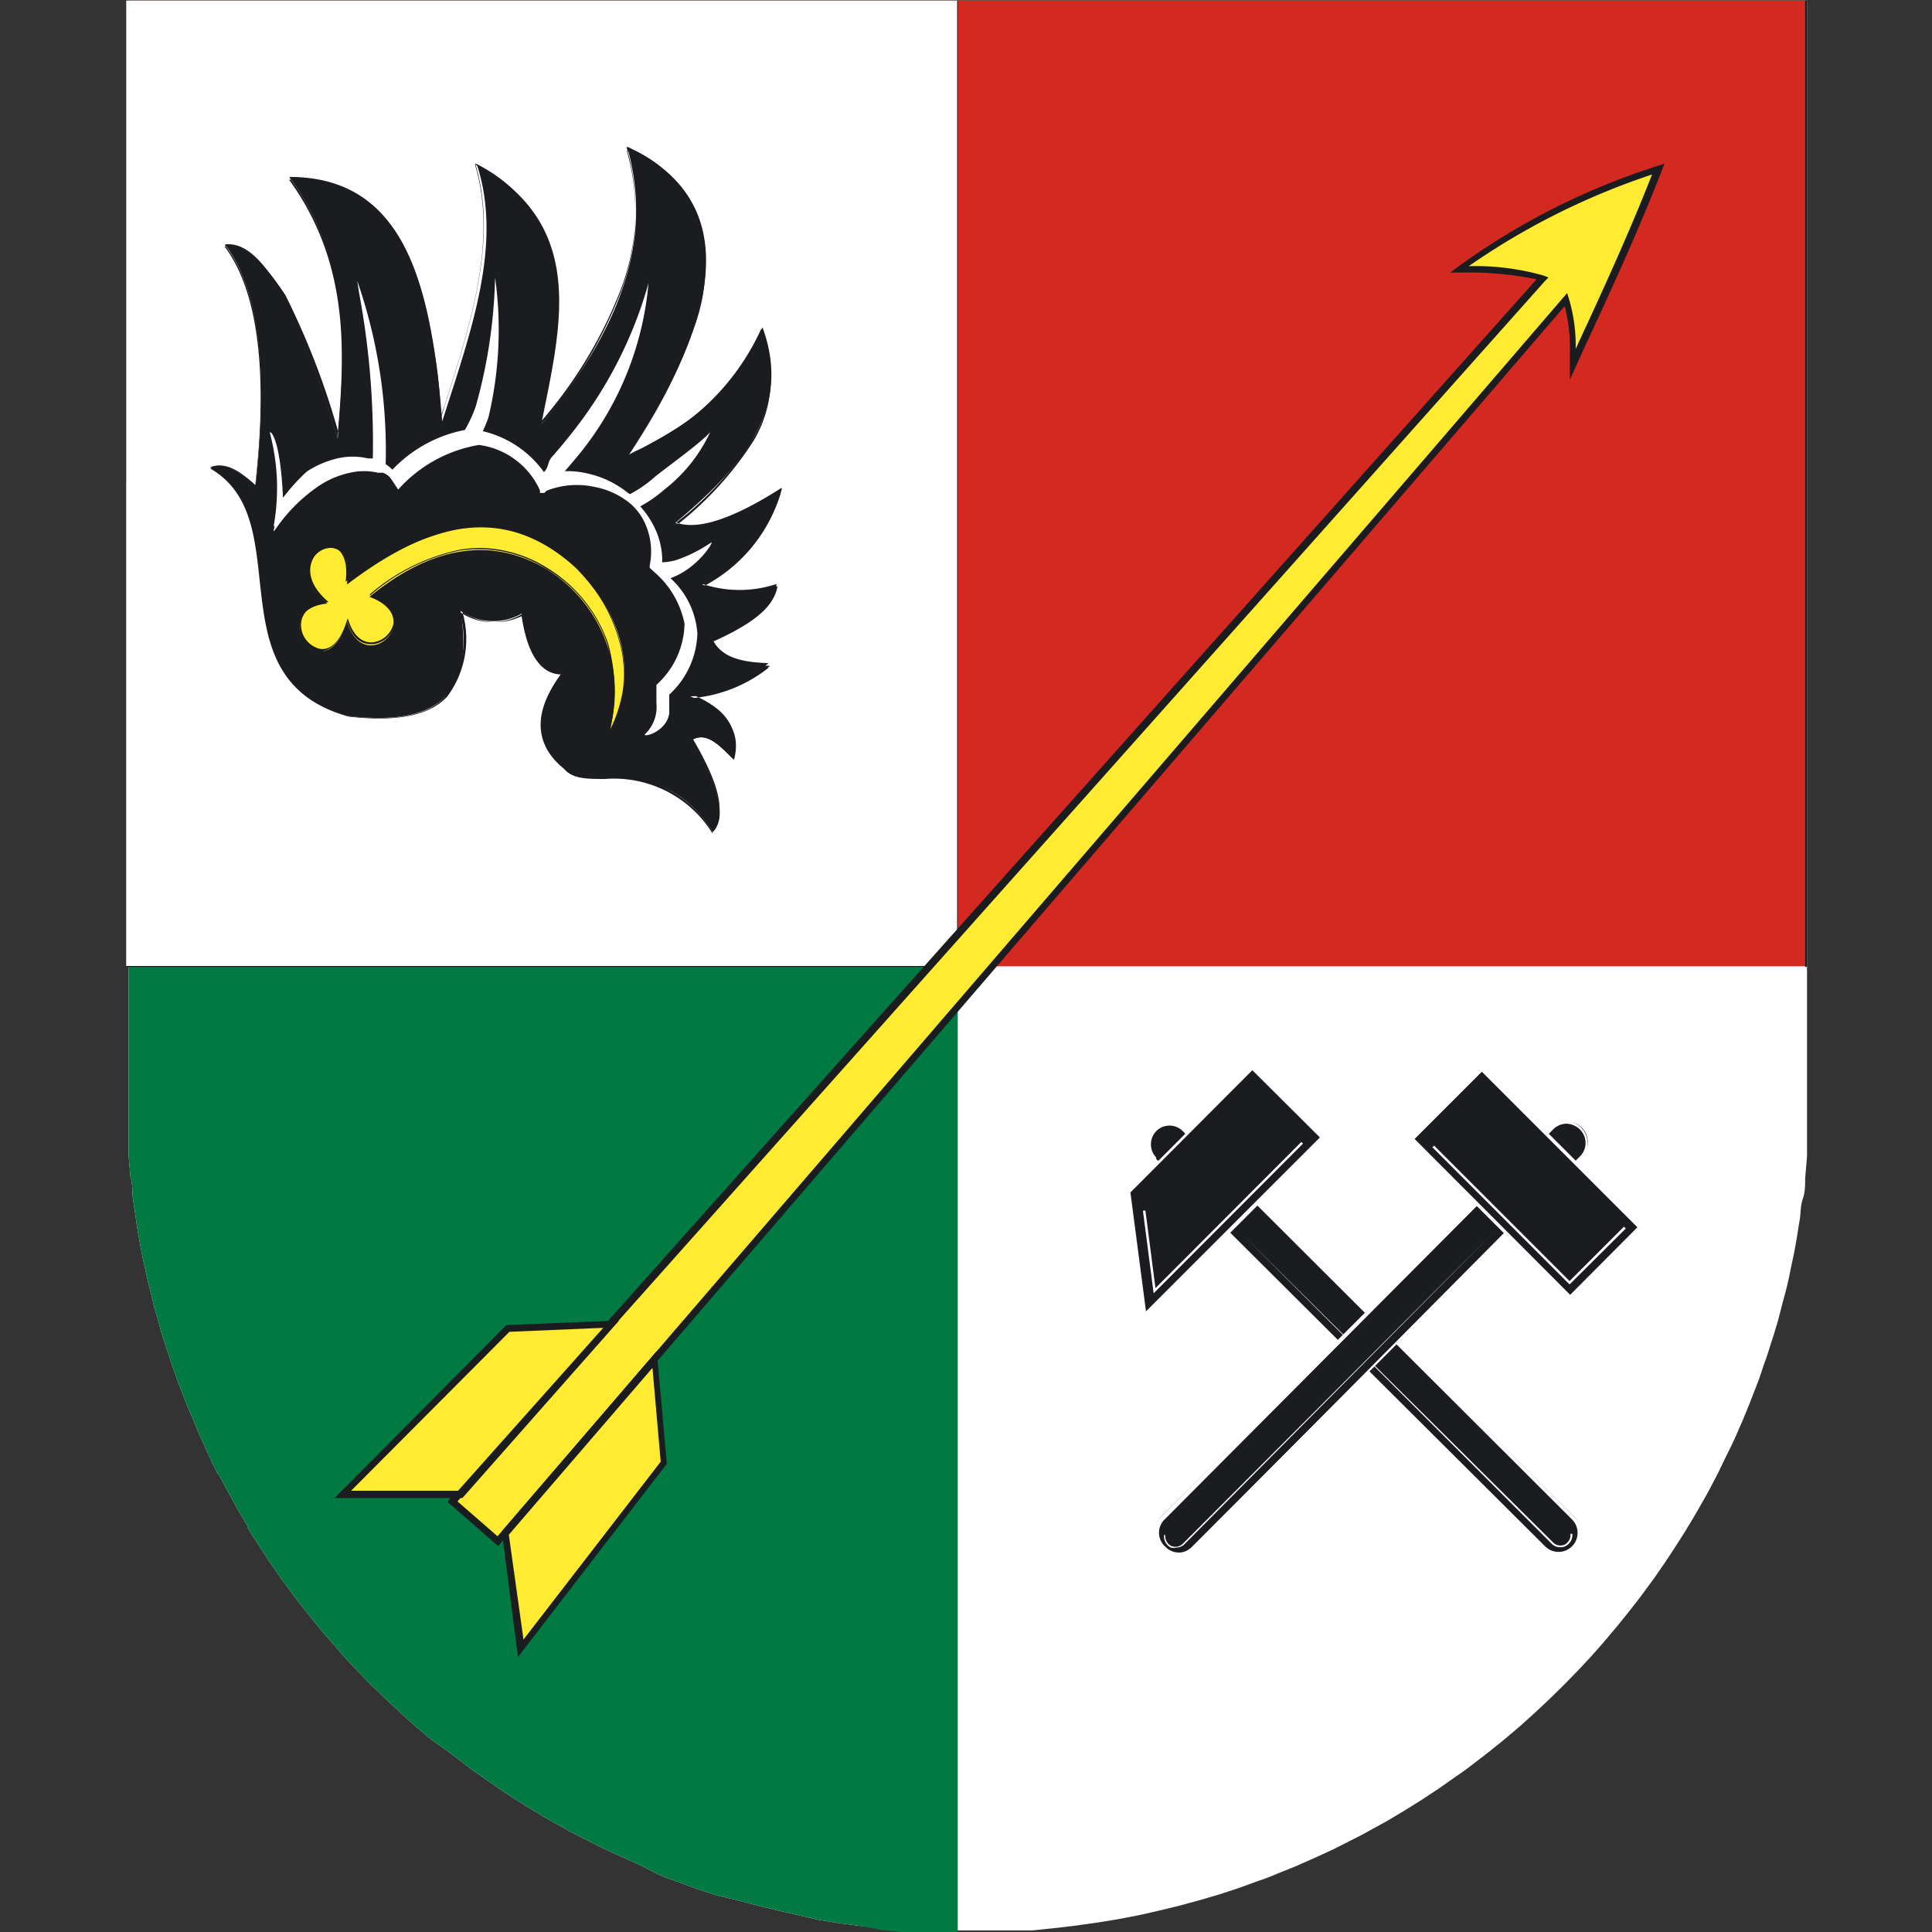
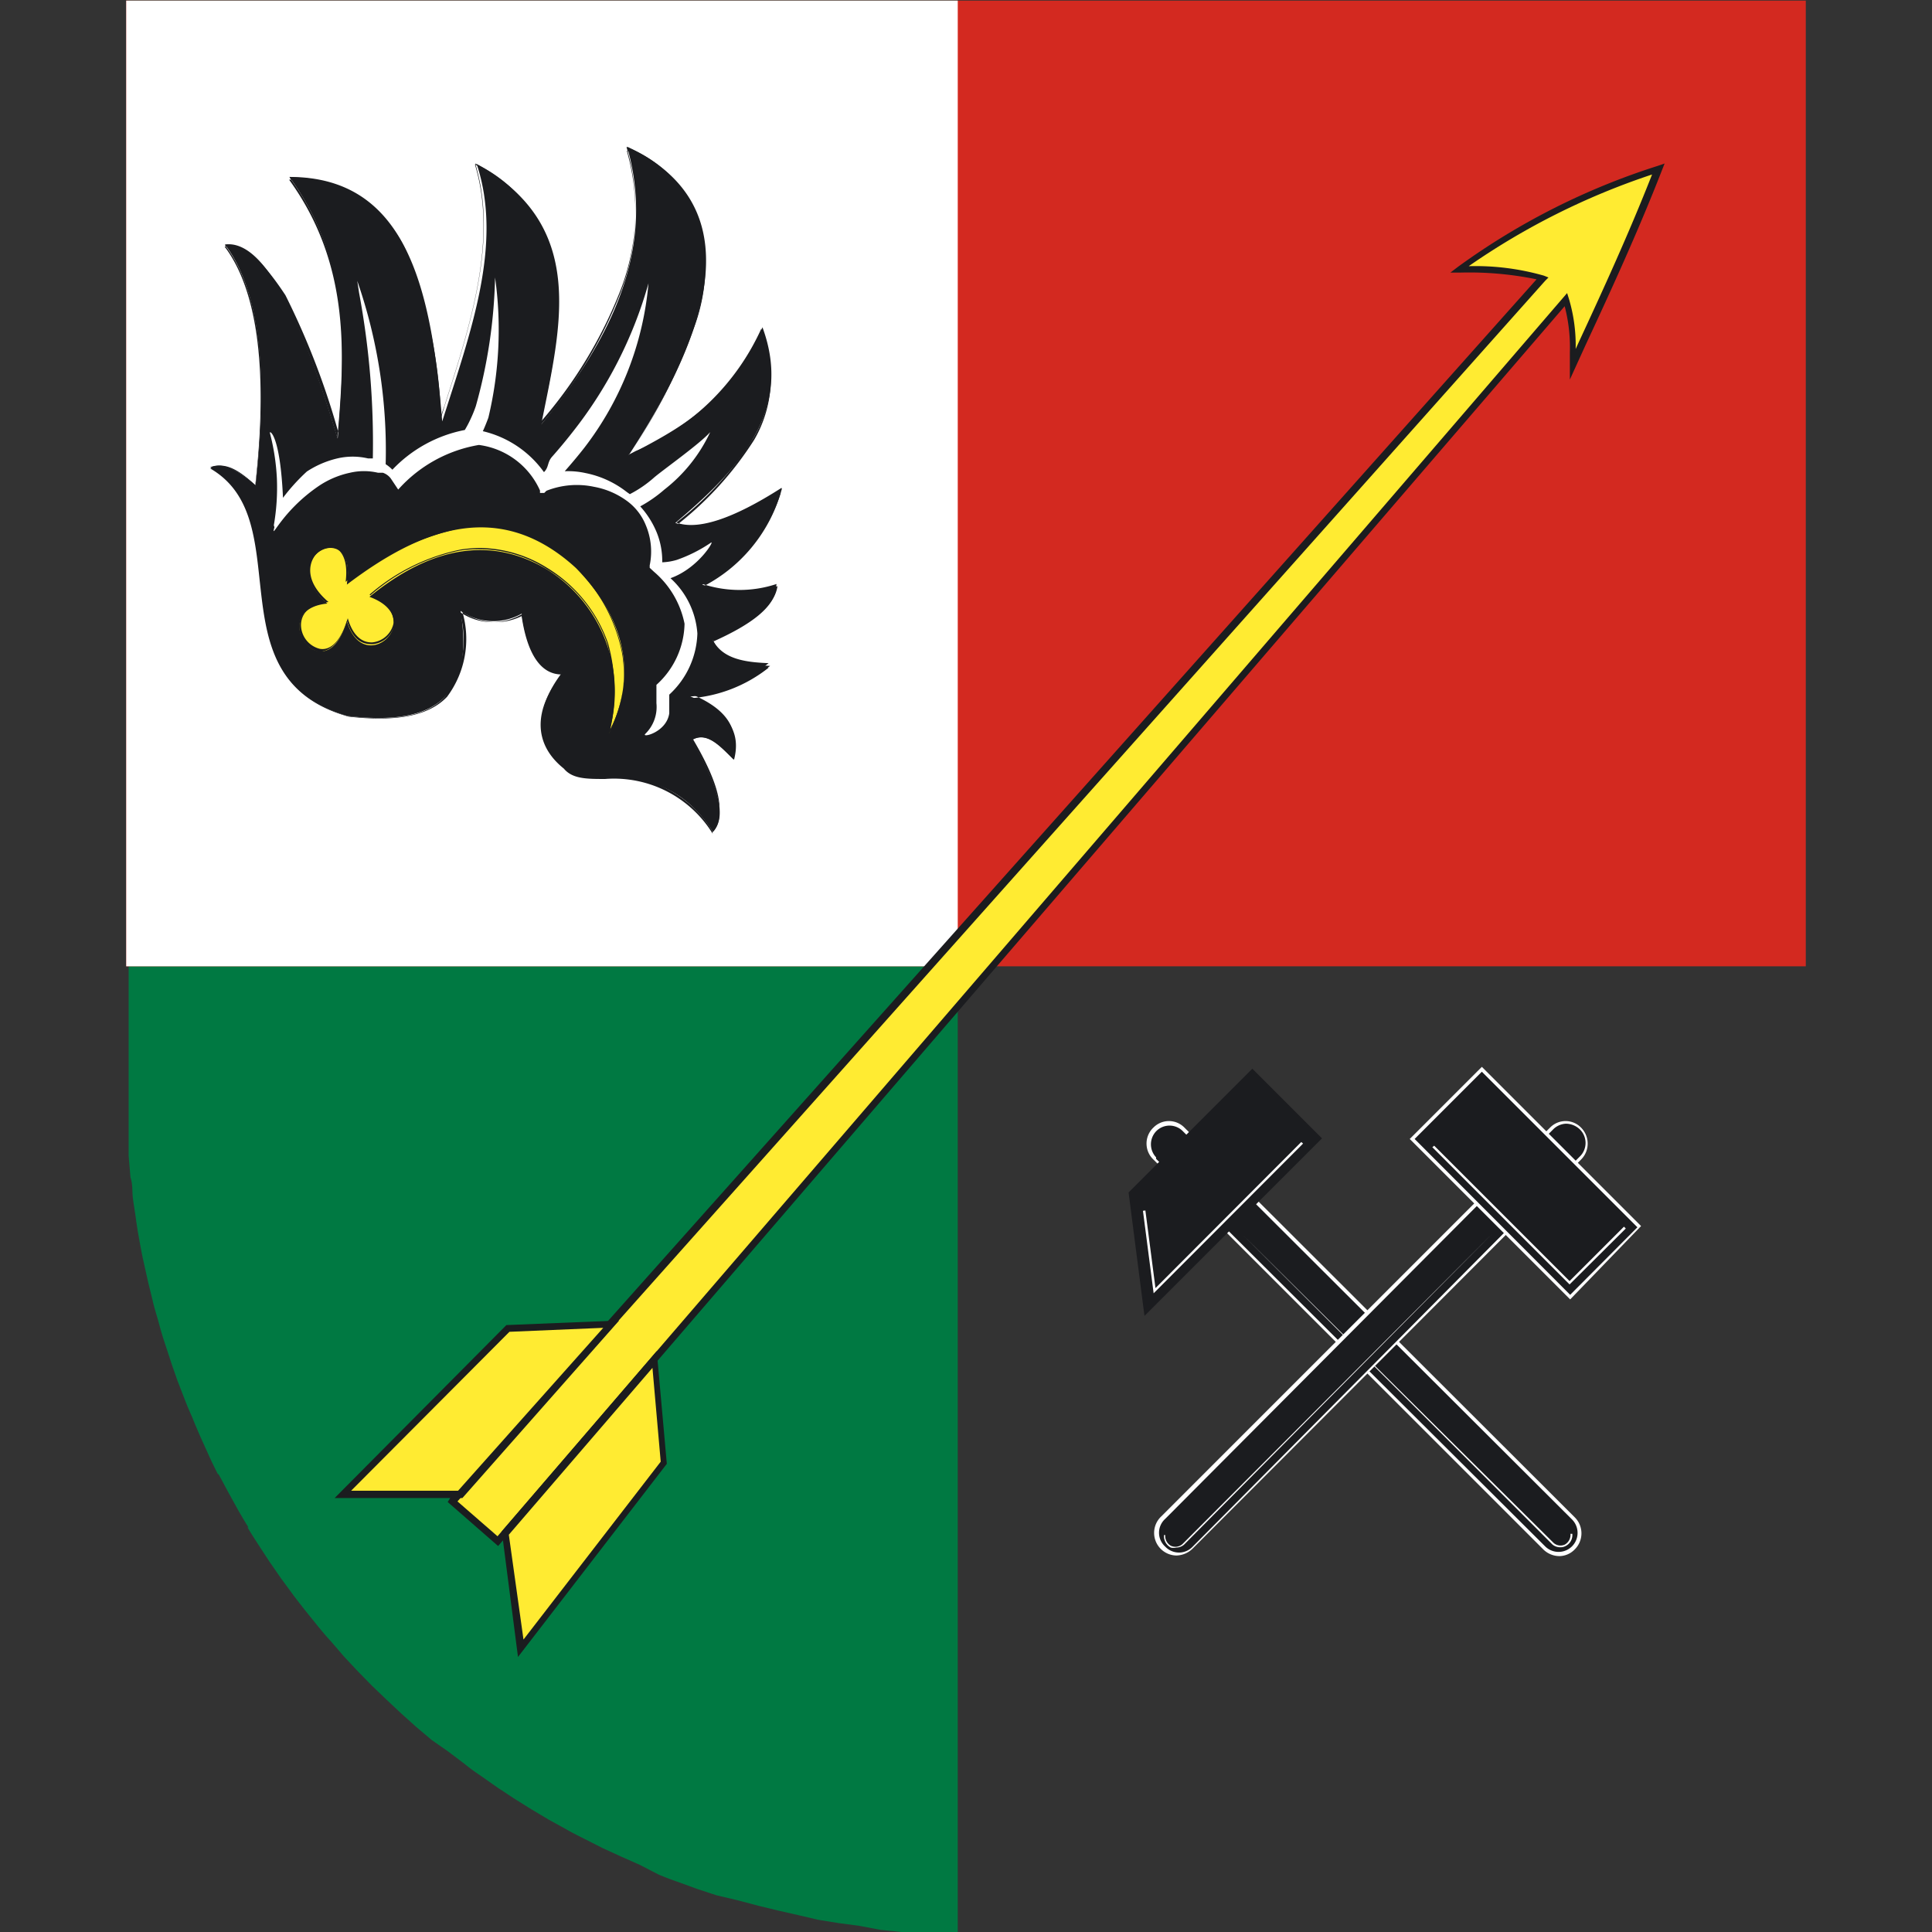
<svg xmlns="http://www.w3.org/2000/svg" version="1.1" width="63.22" height="63.22">
  <rect width="100%" height="100%" fill="#333333" stroke="none" />
  <svg viewBox="0 0 63.22 63.22">
    <g transform="translate(4.11, 0)">
      <defs>
        <style>.cls-1{fill:none;}.cls-2{clip-path:url(#clip-path);}.cls-3,.cls-7{fill:#fff;}.cls-3,.cls-4,.cls-8,.cls-9{fill-rule:evenodd;}.cls-4{fill:#007942;}.cls-5{fill:#d32920;}.cls-6,.cls-8{fill:#1b1c1f;}.cls-9{fill:#ffeb32;}</style>
        <clipPath id="SvgjsClipPath1007" transform="translate(0.02 0.02)">
          <path id="SvgjsPath1006" class="cls-1" d="M55,35.73c0,.23,0,.47,0,.7s0,.47,0,.71,0,.46,0,.69l-.06.7c0,.23,0,.46-.08.69s-.06.45-.1.68-.07.45-.11.68-.08.45-.13.67-.09.45-.14.67-.11.44-.17.66-.11.44-.17.65-.13.44-.2.65-.13.43-.21.64-.14.43-.22.64l-.24.62c-.08.21-.17.42-.25.62l-.27.62c-.09.2-.19.4-.29.6s-.19.4-.29.6l-.31.59h0l-.33.58h0c-.11.19-.22.38-.34.57h0c-.11.19-.23.37-.35.56h0l-.36.55h0l-.38.55h0l-.39.53h0c-.13.18-.27.35-.4.52h0l-.42.52h0l-.42.5h0l-.44.5h0l-.45.48h0l-.46.47h0l-.47.46h0l-.48.45h0l-.49.44h0l-.51.43h0l-.51.41h0l-.52.4h0q-.27.21-.54.39h0l-.54.38h0l-.56.37h0l-.56.35h0l-.57.34h0l-.58.32h0c-.19.11-.39.21-.59.31h0l-.59.3h0l-.61.28h0l-.61.27h0l-.62.25h0q-.32.14-.63.24h0l-.63.23h0l-.64.21h0l-.65.19h0l-.66.18h0l-.66.16h0l-.66.15h0l-.68.13h0l-.67.11h0L31,63h0l-.69.08-.69.07-.7,0-.7,0H26.77l-.7,0-.7,0-.69-.07L24,63l-.68-.09-.68-.11L22,62.65l-.66-.15-.66-.16L20,62.16h0L19.32,62h0l-.64-.21h0l-.63-.23h0q-.32-.11-.63-.24h0L16.8,61h0l-.61-.27h0l-.61-.28h0l-.59-.3h0c-.2-.1-.4-.2-.59-.31h0l-.58-.32h0l-.57-.34h0l-.56-.35h0l-.56-.37h0l-.54-.38h0a6.55,6.55,0,0,1-.53-.39h0l-.53-.4h0L10,56.92h0l-.51-.43h0L9,56.05H9l-.48-.45h0l-.48-.46h0l-.46-.47h0l-.45-.48h0l-.43-.5h0c-.15-.16-.29-.33-.43-.5h0l-.42-.52h0c-.13-.17-.27-.34-.4-.52h0l-.39-.53h0l-.38-.55h0l-.36-.55h0c-.12-.19-.24-.37-.35-.56H4c-.12-.19-.23-.38-.34-.57h0l-.32-.58h0c-.11-.2-.21-.4-.32-.59H3c-.1-.2-.2-.4-.29-.6h0L2.43,47h0c-.09-.21-.18-.41-.26-.62h0c-.09-.2-.18-.41-.26-.62h0l-.24-.62h0c-.07-.21-.15-.42-.22-.64h0l-.21-.64h0c-.07-.21-.13-.43-.19-.65s-.13-.43-.18-.65-.11-.44-.16-.66-.1-.45-.15-.67-.09-.45-.13-.67-.08-.45-.11-.68-.07-.45-.1-.68,0-.46-.08-.69l-.06-.7c0-.23,0-.46,0-.69s0-.47,0-.71,0-.47,0-.7V0H55Z" />
        </clipPath>
      </defs>
      <g id="SvgjsG1005" data-name="Vrstva 2">
        <g id="SvgjsG1004">
          <g class="cls-2">
-             <path class="cls-3" d="M55,35.73c0,.23,0,.47,0,.7s0,.47,0,.71,0,.46,0,.69l-.06.7c0,.23,0,.46-.08.69s-.06.45-.1.68-.07.45-.11.68-.08.45-.13.67-.09.45-.14.67-.11.44-.17.66-.11.44-.17.65-.13.44-.2.65-.13.43-.21.64-.14.43-.22.64l-.24.62c-.08.21-.17.42-.25.62l-.27.62c-.09.2-.19.4-.29.6s-.19.4-.29.6l-.31.59h0l-.33.58h0c-.11.19-.22.38-.34.57h0c-.11.19-.23.37-.35.56h0l-.36.55h0l-.38.55h0l-.39.53h0c-.13.18-.27.35-.4.52h0l-.42.52h0l-.42.5h0l-.44.5h0l-.45.48h0l-.46.47h0l-.47.46h0l-.48.45h0l-.49.44h0l-.51.43h0l-.51.41h0l-.52.4h0q-.27.21-.54.39h0l-.54.38h0l-.56.37h0l-.56.35h0l-.57.34h0l-.58.32h0c-.19.11-.39.21-.59.31h0l-.59.3h0l-.61.28h0l-.61.27h0l-.62.25h0q-.32.14-.63.24h0l-.63.23h0l-.64.21h0l-.65.19h0l-.66.18h0l-.66.16h0l-.66.15h0l-.68.13h0l-.67.11h0L31,63h0l-.69.08-.69.07-.7,0-.7,0H26.77l-.7,0-.7,0-.69-.07L24,63l-.68-.09-.68-.11L22,62.65l-.66-.15-.66-.16L20,62.16h0L19.32,62h0l-.64-.21h0l-.63-.23h0q-.32-.11-.63-.24h0L16.8,61h0l-.61-.27h0l-.61-.28h0l-.59-.3h0c-.2-.1-.4-.2-.59-.31h0l-.58-.32h0l-.57-.34h0l-.56-.35h0l-.56-.37h0l-.54-.38h0a6.55,6.55,0,0,1-.53-.39h0l-.53-.4h0L10,56.92h0l-.51-.43h0L9,56.05H9l-.48-.45h0l-.48-.46h0l-.46-.47h0l-.45-.48h0l-.43-.5h0c-.15-.16-.29-.33-.43-.5h0l-.42-.52h0c-.13-.17-.27-.34-.4-.52h0l-.39-.53h0l-.38-.55h0l-.36-.55h0c-.12-.19-.24-.37-.35-.56H4c-.12-.19-.23-.38-.34-.57h0l-.32-.58h0c-.11-.2-.21-.4-.32-.59H3c-.1-.2-.2-.4-.29-.6h0L2.43,47h0c-.09-.21-.18-.41-.26-.62h0c-.09-.2-.18-.41-.26-.62h0l-.24-.62h0c-.07-.21-.15-.42-.22-.64h0l-.21-.64h0c-.07-.21-.13-.43-.19-.65s-.13-.43-.18-.65-.11-.44-.16-.66-.1-.45-.15-.67-.09-.45-.13-.67-.08-.45-.11-.68-.07-.45-.1-.68,0-.46-.08-.69l-.06-.7c0-.23,0-.46,0-.69s0-.47,0-.71,0-.47,0-.7V0H55Z" transform="translate(0.02 0.02)" />
            <path class="cls-4" d="M27.21,63.2h-.44l-.7,0-.7,0-.69-.07L24,63l-.68-.09-.68-.11L22,62.65l-.66-.15-.66-.16L20,62.16h0L19.32,62h0l-.64-.21h0l-.63-.23h0q-.32-.11-.63-.24h0L16.8,61h0l-.61-.27h0l-.61-.28h0l-.59-.3h0c-.2-.1-.4-.2-.59-.31h0l-.58-.32h0l-.57-.34h0l-.56-.35h0l-.56-.37h0l-.54-.38h0a6.55,6.55,0,0,1-.53-.39h0l-.53-.4h0L10,56.92h0l-.51-.43h0L9,56.05H9l-.48-.45h0l-.48-.46h0l-.46-.47h0l-.45-.48h0l-.43-.5h0c-.15-.16-.29-.33-.43-.5h0l-.42-.52h0c-.13-.17-.27-.34-.4-.52h0l-.39-.53h0l-.38-.55h0l-.36-.55h0c-.12-.19-.24-.37-.35-.56H4c-.12-.19-.23-.38-.34-.57h0l-.32-.58h0c-.11-.2-.21-.4-.32-.59H3c-.1-.2-.2-.4-.29-.6h0L2.43,47h0c-.09-.21-.18-.41-.26-.62h0c-.09-.2-.18-.41-.26-.62h0l-.24-.62h0c-.07-.21-.15-.42-.22-.64h0l-.21-.64h0c-.07-.21-.13-.43-.19-.65s-.13-.43-.18-.65-.11-.44-.16-.66-.1-.45-.15-.67-.09-.45-.13-.67-.08-.45-.11-.68-.07-.45-.1-.68,0-.46-.08-.69l-.06-.7c0-.23,0-.46,0-.69s0-.47,0-.71,0-.47,0-.7V0H27.21Z" transform="translate(0.02 0.02)" />
            <rect class="cls-5" x="0.02" y="0.02" width="54.96" height="31.6" />
-             <path class="cls-6" d="M55,31.62H0V0H55Zm-55,0H54.94V0H0Z" transform="translate(0.02 0.02)" />
            <rect class="cls-7" x="0.02" y="0.02" width="27.21" height="31.6" />
-             <path class="cls-6" d="M27.22,31.62H0V0H27.22ZM0,31.59H27.19V0H0Z" transform="translate(0.02 0.02)" />
            <path class="cls-8" d="M2.75,15.27c.35-.15.8,0,1.48.59.44-3.81.1-6.43-1-7.88,1.3-.17,2.52,2.46,3.69,6.35.25-2.9.43-5.79-1.58-8.56,3.88,0,4.65,3.73,5,8,.92-2.89,2-5.79,1.13-8.42,3.65,2,2.75,5.31,2.11,8.52C16,10.94,17.31,8,16.39,4.78c3.64,1.69,3.23,5.25.05,10.1,1.59-.86,3.2-1.6,4.38-4.19,1,2.71-.72,4.61-2.85,6.4.7.28,1.87-.1,3.49-1.13a5,5,0,0,1-2.61,3.15,3.9,3.9,0,0,0,2.46.05c-.08.66-.92,1.24-2.11,1.77.29.69,1.05.8,1.87.84a4.61,4.61,0,0,1-2.61,1c1.36.54,1.64,1.26,1.43,2.07-.44-.43-.88-.95-1.38-.64,1,1.74,1.09,2.57.69,3-1.7-2.65-4.13-1.3-4.87-2.14-.92-.75-1-1.86-.06-3.08-.7,0-1.15-.65-1.33-1.92a1.88,1.88,0,0,1-2-.09c.51,3.11-1.19,3.73-3.7,3.44C2.82,22.13,5.72,17,2.75,15.27Z" transform="translate(0.02 0.02)" />
            <path class="cls-6" d="M19.19,27.26v0a3.79,3.79,0,0,0-3.52-1.79c-.6,0-1.07,0-1.35-.34-1-.8-1-1.92-.07-3.08-.69,0-1.13-.68-1.31-1.91A1.92,1.92,0,0,1,11,20a3.16,3.16,0,0,1-.5,2.78c-.59.62-1.64.83-3.22.65C4.77,22.73,4.57,20.82,4.37,19c-.16-1.5-.31-2.93-1.62-3.69h0l0,0c.4-.17.87,0,1.47.57.43-3.76.08-6.4-1-7.83l0,0h0c1.17-.16,2.35,1.84,3.69,6.27.23-2.65.46-5.64-1.58-8.46l0,0h0A4,4,0,0,1,9.15,8.17a16,16,0,0,1,1.15,5.48l.12-.39c.86-2.68,1.75-5.46,1-7.93v0l0,0a4.72,4.72,0,0,1,2.64,3.57,13.63,13.63,0,0,1-.41,4.43c0,.15-.06.31-.1.47A14.7,14.7,0,0,0,16.2,9.41a7.34,7.34,0,0,0,.17-4.62v0l0,0a4.13,4.13,0,0,1,2.44,2.59,5.81,5.81,0,0,1-.23,3.32,18.33,18.33,0,0,1-2.12,4.15l.21-.11a7.87,7.87,0,0,0,4.11-4v0l0,0a4,4,0,0,1-.25,3.56A10.62,10.62,0,0,1,18,17.08c.7.26,1.86-.12,3.45-1.14l0,0v0a5.05,5.05,0,0,1-2.59,3.15,3.85,3.85,0,0,0,2.42,0h0v0c-.07.6-.74,1.16-2.11,1.78.31.69,1.11.78,1.85.81h0l0,0a4.56,4.56,0,0,1-2.56,1c1.19.49,1.62,1.14,1.38,2.06v0l0,0-.12-.12c-.4-.4-.78-.78-1.22-.53.93,1.56,1.14,2.52.68,3ZM13,20.06v0c.18,1.25.62,1.89,1.31,1.91h0l0,0c-.93,1.15-.92,2.27.05,3.06.26.3.73.31,1.32.34A3.82,3.82,0,0,1,19.2,27.2c.43-.49.21-1.43-.71-3v0h0c.47-.28.88.13,1.28.53l.1.1c.22-.9-.23-1.55-1.43-2l-.06,0h.07a4.67,4.67,0,0,0,2.57-1c-.74,0-1.55-.13-1.85-.84v0h0c1.35-.6,2-1.15,2.1-1.73a3.77,3.77,0,0,1-2.45-.06h0l0,0a5.07,5.07,0,0,0,2.6-3.1c-1.61,1-2.78,1.39-3.48,1.12h0l0,0a11.05,11.05,0,0,0,2.61-2.85,4,4,0,0,0,.26-3.49,7.92,7.92,0,0,1-4.11,4l-.26.14-.06,0,0-.05a18.4,18.4,0,0,0,2.15-4.2,5.67,5.67,0,0,0,.24-3.3,4.1,4.1,0,0,0-2.39-2.56,7.38,7.38,0,0,1-.19,4.61,14.7,14.7,0,0,1-2.68,4.43l0,.05v-.06c0-.18.07-.36.11-.54A13.51,13.51,0,0,0,14,8.89a4.7,4.7,0,0,0-2.59-3.53c.75,2.47-.14,5.23-1,7.91-.06.16-.11.32-.16.48l0,.08v-.09A16.24,16.24,0,0,0,9.12,8.18,4,4,0,0,0,5.35,5.79,8.84,8.84,0,0,1,7,10a21.1,21.1,0,0,1,0,4.34v.08l0-.08a25.14,25.14,0,0,0-1.79-4.7C4.44,8.47,3.83,7.94,3.23,8c1.11,1.44,1.46,4.09,1,7.86v0l0,0c-.59-.55-1-.74-1.43-.6,1.3.78,1.46,2.2,1.62,3.7.19,1.84.4,3.73,2.83,4.45,1.56.18,2.6,0,3.18-.63A3.19,3.19,0,0,0,10.91,20v0l0,0a1.89,1.89,0,0,0,2,.1Z" transform="translate(0.02 0.02)" />
            <path class="cls-9" d="M15.78,24a4.71,4.71,0,0,0-2-5.38c-1.87-1.12-3.82-.74-5.82.89,1.94.71-.2,2.68-.74.79-.73,2.45-2.7-.37-.64-.57-1.78-1.53,1-2.88.64-.62,2.44-1.85,5-2.83,7.5-.54C16.58,20.48,16.6,22.37,15.78,24Z" transform="translate(0.02 0.02)" />
            <path class="cls-6" d="M15.74,24.07l0-.12a5.72,5.72,0,0,0,0-2.9,4.53,4.53,0,0,0-2-2.46A4.11,4.11,0,0,0,10.9,18,6.42,6.42,0,0,0,8,19.45c.78.3.81.76.78.94a.8.8,0,0,1-.72.67c-.18,0-.61,0-.83-.75-.21.66-.55,1-.94,1a.85.85,0,0,1-.63-.85c0-.19.11-.65.89-.75C5.72,19,6,18.38,6,18.22a.69.69,0,0,1,.77-.35c.16.05.52.28.41,1.15a8.6,8.6,0,0,1,3.71-1.8,4.41,4.41,0,0,1,3.78,1.29,5.38,5.38,0,0,1,1.56,2.87A4.12,4.12,0,0,1,15.79,24Zm-4.18-6.16a4.25,4.25,0,0,1,2.21.65,4.69,4.69,0,0,1,2,2.48,5.77,5.77,0,0,1,.07,2.8,4.06,4.06,0,0,0,.41-2.46,5.24,5.24,0,0,0-1.55-2.85,4.32,4.32,0,0,0-3.74-1.27,8.55,8.55,0,0,0-3.73,1.82l0,0v0c.05-.3.09-1-.38-1.16a.65.65,0,0,0-.73.33c-.09.16-.32.73.5,1.43l0,0h0c-.79.08-.89.53-.9.72a.81.81,0,0,0,.61.81c.38.07.71-.29.92-1v0l0,0c.15.53.44.81.81.79a.79.79,0,0,0,.69-.64c0-.38-.24-.72-.79-.92h0l0,0a6.53,6.53,0,0,1,3-1.48A4.89,4.89,0,0,1,11.56,17.91Z" transform="translate(0.02 0.02)" />
            <path class="cls-7" d="M4.83,17.17a7.17,7.17,0,0,0,.1-1.54,7.29,7.29,0,0,0-.23-1.49c0-.08.34.1.43,2.13a6.44,6.44,0,0,1,.78-.86,3.12,3.12,0,0,1,1-.43,2.2,2.2,0,0,1,1,0l.16,0a26.83,26.83,0,0,0-.45-5.42l-.06-.39a16.91,16.91,0,0,1,.93,6,1.24,1.24,0,0,1,.22.18,4.42,4.42,0,0,1,2.37-1.3,0,0,0,0,1,0,0h0a3.51,3.51,0,0,0,.18-.34,4,4,0,0,0,.18-.44,16.84,16.84,0,0,0,.63-4.21,12.37,12.37,0,0,1-.22,4.59c-.06.16-.12.31-.18.44v0a3.42,3.42,0,0,1,2,1.34c.17-.17.1-.32.27-.51s.44-.51.65-.78a13.92,13.92,0,0,0,2.5-4.89A10.28,10.28,0,0,1,15,14.62c-.21.27-.43.53-.65.78l0,0a2.65,2.65,0,0,1,.68.06,3.2,3.2,0,0,1,1.35.62l.1.07a3.83,3.83,0,0,0,.8-.55c.32-.27,1.48-1.09,1.83-1.48A5.12,5.12,0,0,1,17.61,16a4.4,4.4,0,0,1-.79.55,2.93,2.93,0,0,1,.53.83,2.49,2.49,0,0,1,.19,1,1.91,1.91,0,0,0,.48-.08,4.81,4.81,0,0,0,1.11-.56c.15-.12-.39.83-1.32,1.16a2.7,2.7,0,0,1,.88,1.81,2.83,2.83,0,0,1-.92,2c0,.1,0,.21,0,.31s0,.2,0,.3c-.09.64-.94.82-.78.67a1.23,1.23,0,0,0,.36-1c0-.08,0-.18,0-.28s0-.21,0-.32h0v0h0a2.76,2.76,0,0,0,.92-2,3,3,0,0,0-1-1.7l0,0-.14-.13,0-.08A2.22,2.22,0,0,0,17,17.16a1.83,1.83,0,0,0-.59-.77,2.61,2.61,0,0,0-1.1-.48,2.7,2.7,0,0,0-1.56.13l-.07.07h0s-.05,0-.09,0l-.05,0,0-.08a2.55,2.55,0,0,0-2-1.49A4.55,4.55,0,0,0,8.9,16l-.24-.36a.54.54,0,0,0-.26-.19l0,0-.16,0a2,2,0,0,0-.92,0,2.91,2.91,0,0,0-1,.42c-1.26.85-1.6,1.85-1.47,1.36" transform="translate(0.02 0.02)" />
            <path class="cls-8" d="M33.66,37.89,46.39,50.62a.68.68,0,1,0,1-1L34.62,36.93A.68.68,0,1,0,33.66,37.89Z" transform="translate(0.02 0.02)" />
            <path class="cls-7" d="M46.9,50.9a.76.76,0,0,1-.55-.24L33.62,37.93a.72.72,0,0,1,0-1.06.71.71,0,0,1,1,0L47.39,49.62a.74.74,0,0,1,0,1.07A.71.71,0,0,1,46.9,50.9Zm-13.2-13L46.43,50.58a.62.62,0,1,0,.88-.88L34.58,37a.61.61,0,0,0-.88,0A.62.62,0,0,0,33.7,37.85Z" transform="translate(0.02 0.02)" />
            <polygon class="cls-8" points="32.82 39.02 33.34 43.06 39.15 37.25 36.87 34.97 32.82 39.02" />
-             <path class="cls-7" d="M33.28,43.16,32.74,39l4.11-4.12,2.36,2.36,0,0ZM32.86,39l.51,3.89,5.69-5.69L36.85,35Z" transform="translate(0.02 0.02)" />
            <polygon class="cls-7" points="33.64 42.32 33.29 39.62 33.37 39.61 33.7 42.15 38.47 37.37 38.53 37.42 33.64 42.32" />
            <path class="cls-7" d="M46.93,50.61a.39.39,0,0,1-.26-.09L36.54,40.39l0,0L46.71,50.47a.34.34,0,0,0,.37.05.37.37,0,0,0,.18-.35h.06a.4.4,0,0,1-.22.4A.33.33,0,0,1,46.93,50.61Z" transform="translate(0.02 0.02)" />
            <path class="cls-8" d="M47.6,37.87,34.87,50.6a.68.68,0,1,1-1-1L46.64,36.91A.68.68,0,1,1,47.6,37.87Z" transform="translate(0.02 0.02)" />
            <path class="cls-7" d="M34.36,50.88a.74.74,0,0,1-.49-1.28L46.6,36.87a.71.71,0,0,1,1,0,.74.74,0,0,1,0,1.06h0L34.91,50.64A.78.78,0,0,1,34.36,50.88ZM47.12,36.75a.63.63,0,0,0-.44.2L34,49.68a.61.61,0,0,0,0,.91.62.62,0,0,0,.9,0L47.56,37.83a.62.62,0,0,0,0-.9A.67.67,0,0,0,47.12,36.75Z" transform="translate(0.02 0.02)" />
            <path class="cls-7" d="M34.36,50.62a.37.37,0,0,1-.18,0,.42.42,0,0,1-.22-.41H34a.37.37,0,0,0,.18.35.35.35,0,0,0,.38-.05L44.7,40.35l0,0L34.62,50.52A.39.39,0,0,1,34.36,50.62Z" transform="translate(0.02 0.02)" />
            <rect class="cls-6" x="44.19" y="35.04" width="3.23" height="7.31" transform="translate(-13.93 43.74) rotate(-45)" />
            <path class="cls-7" d="M47.25,42.5l0,0L42,37.25l2.36-2.36,0,0,5.21,5.21Zm-5.09-5.25,5.09,5.1,2.2-2.21-5.09-5.09Z" transform="translate(0.02 0.02)" />
            <polygon class="cls-7" points="47.25 42.03 42.76 37.54 42.82 37.49 47.25 41.92 49.03 40.14 49.09 40.2 47.25 42.03" />
            <path class="cls-9" d="M10.68,49.12l35.67-40a8.91,8.91,0,0,0-2.7-.29,23.28,23.28,0,0,1,6.5-3.27c-.91,2.32-2,4.57-2.81,6.39a6.55,6.55,0,0,0-.22-2.11l-35,40.62Z" transform="translate(0.02 0.02)" />
            <path class="cls-6" d="M12.17,50.57l-1.65-1.44L10.6,49,46.15,9.12a10.9,10.9,0,0,0-2.5-.22h-.32l.25-.19a22.89,22.89,0,0,1,6.53-3.3l.23-.08-.09.23c-.8,2.05-1.7,4-2.5,5.72l-.51,1.12V11.9c0-.14,0-.27,0-.39A5.31,5.31,0,0,0,47.07,10Zm-1.33-1.46,1.31,1.14,35-40.68.06.19a5.34,5.34,0,0,1,.22,1.64l.1-.22c.77-1.66,1.63-3.53,2.4-5.49a23.42,23.42,0,0,0-6,3A8.15,8.15,0,0,1,46.39,9l.15.06-.11.11Z" transform="translate(0.02 0.02)" />
            <polygon class="cls-9" points="10.93 48.88 15.88 43.31 12.51 43.45 7.11 48.89 10.93 48.88" />
            <path class="cls-6" d="M6.82,49l5.62-5.66,3.69-.15L11,49Zm5.72-5.44L7.36,48.76h3.5l4.75-5.33Z" transform="translate(0.02 0.02)" />
            <polygon class="cls-9" points="12.42 50.14 17.29 44.48 17.59 47.86 12.91 53.93 12.42 50.14" />
            <path class="cls-6" d="M12.82,54.2l-.53-4.11,5.07-5.9.33,3.69Zm-.3-4L13,53.63l4.49-5.82-.27-3.07Z" transform="translate(0.02 0.02)" />
          </g>
        </g>
      </g>
    </g>
  </svg>
  <style>@media (prefers-color-scheme: light) { :root { filter: none; } }
@media (prefers-color-scheme: dark) { :root { filter: none; } }
</style>
</svg>